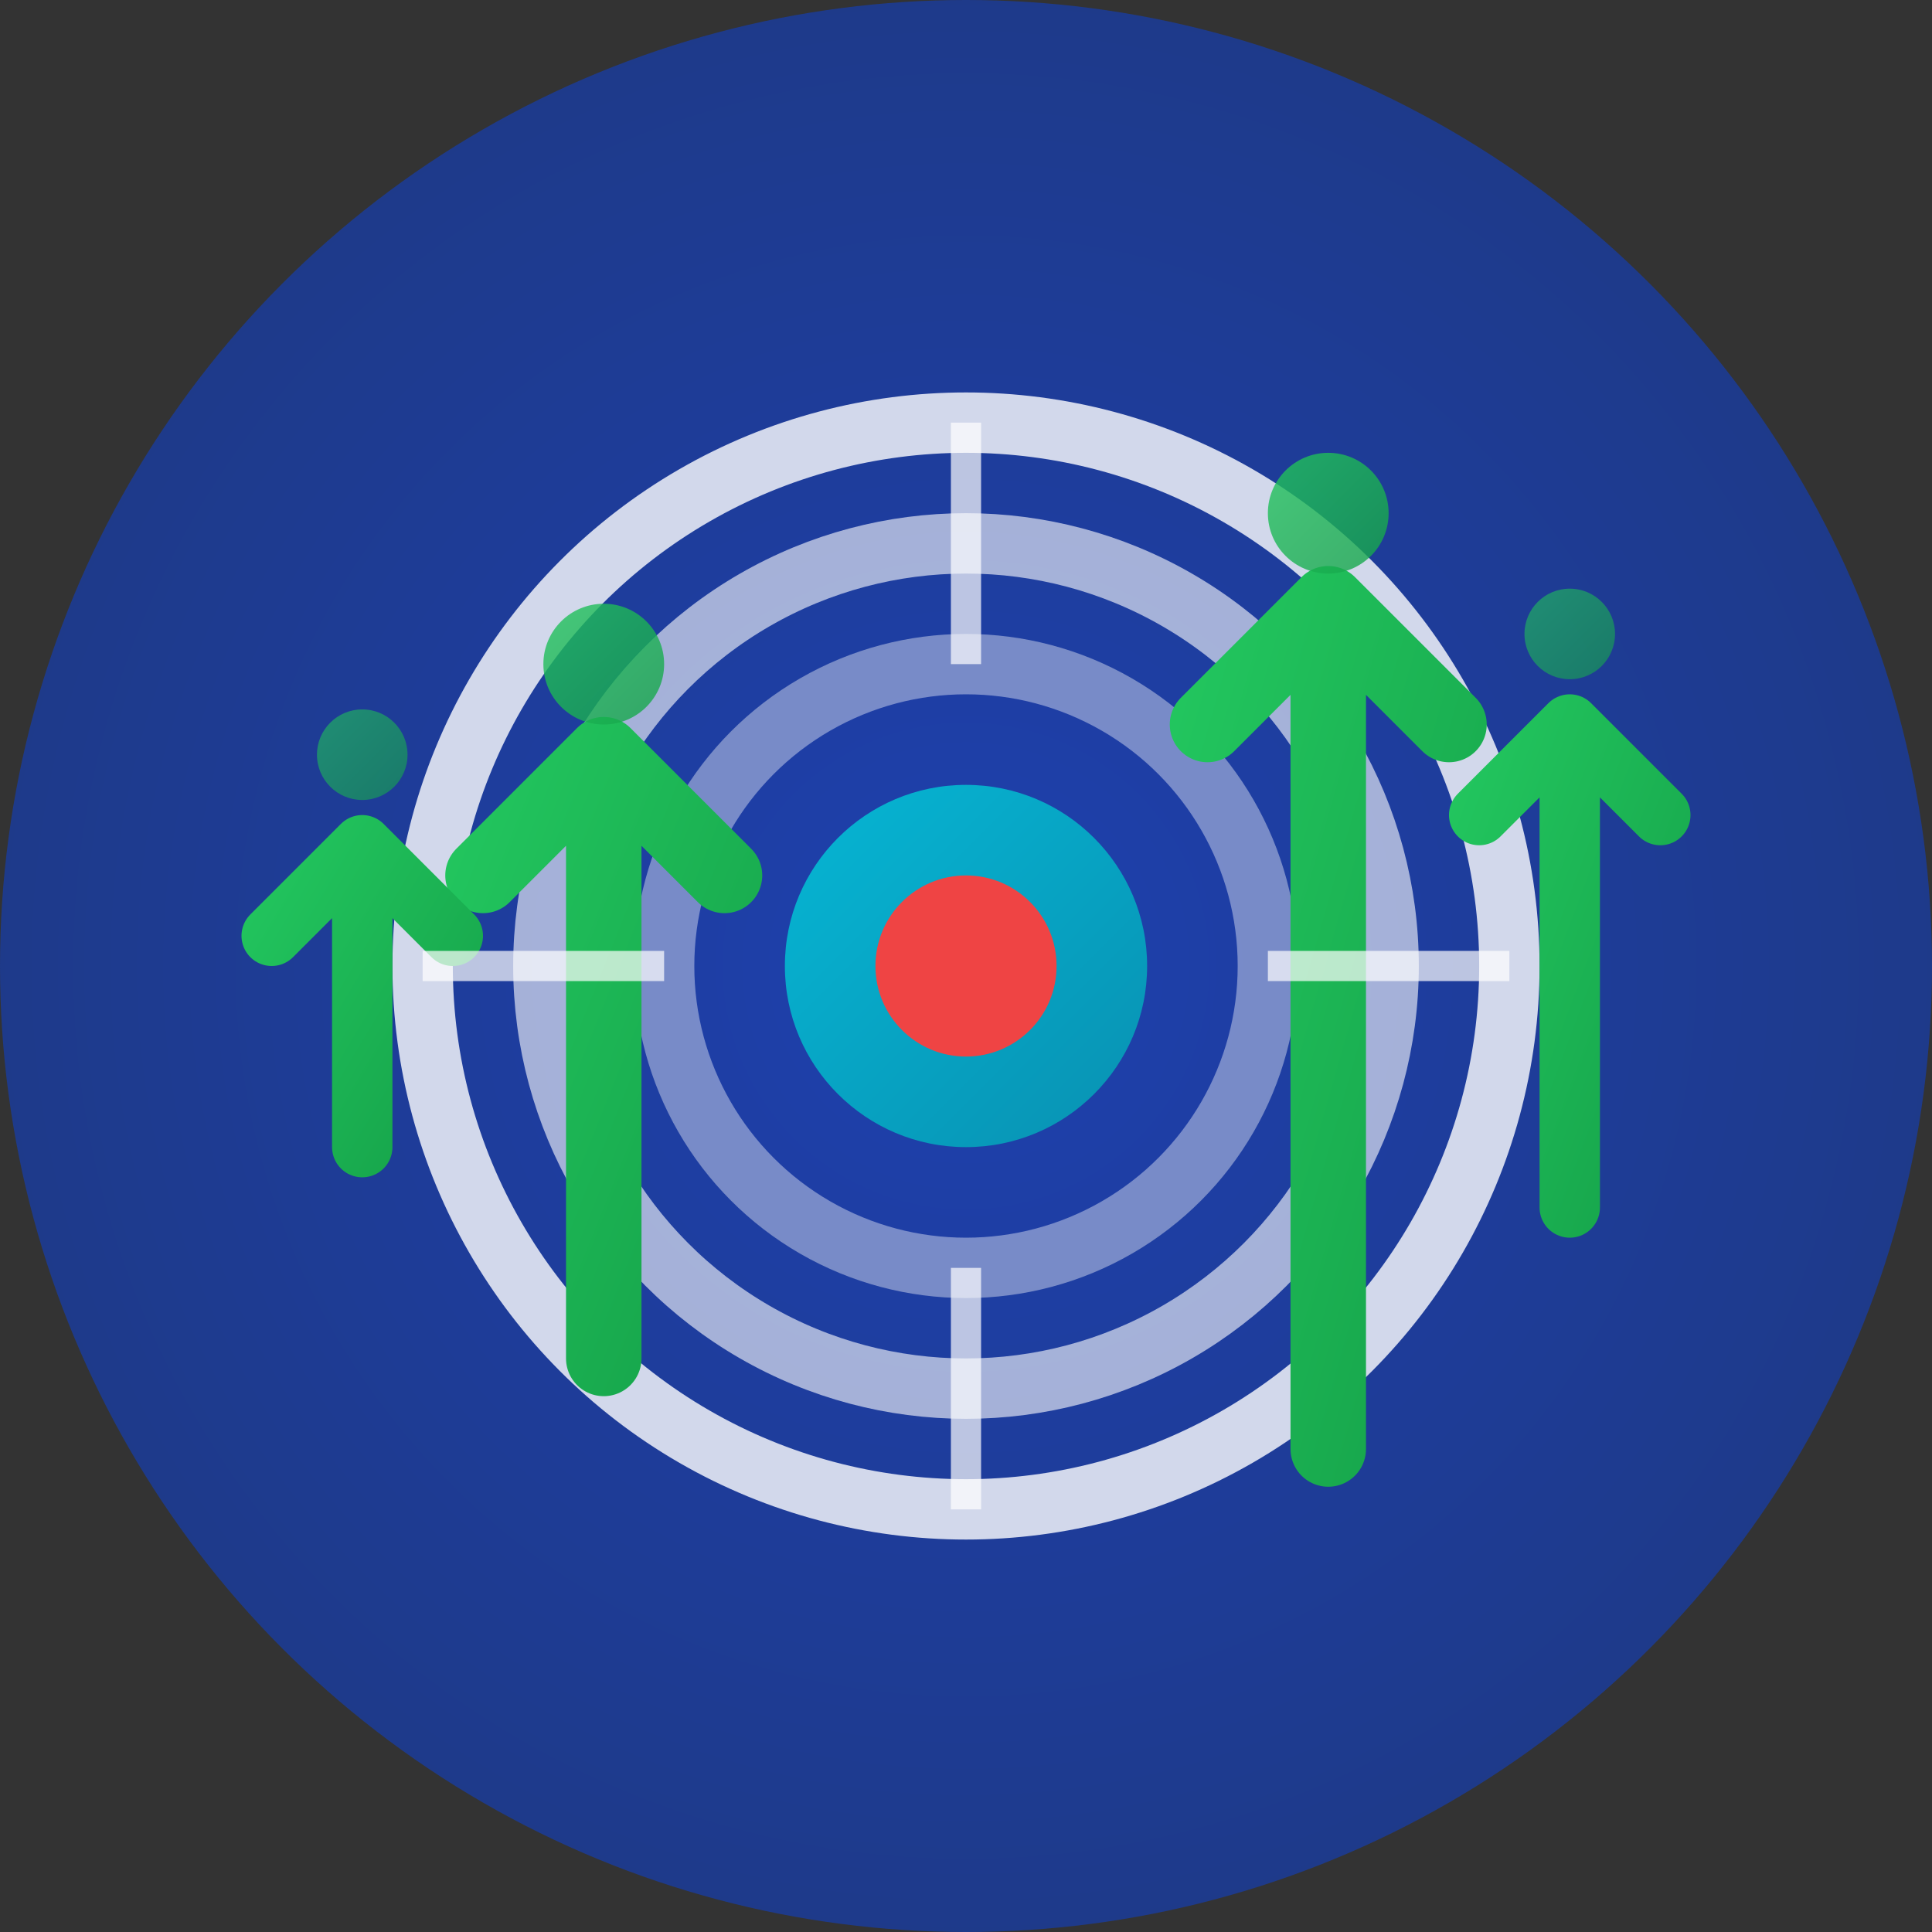
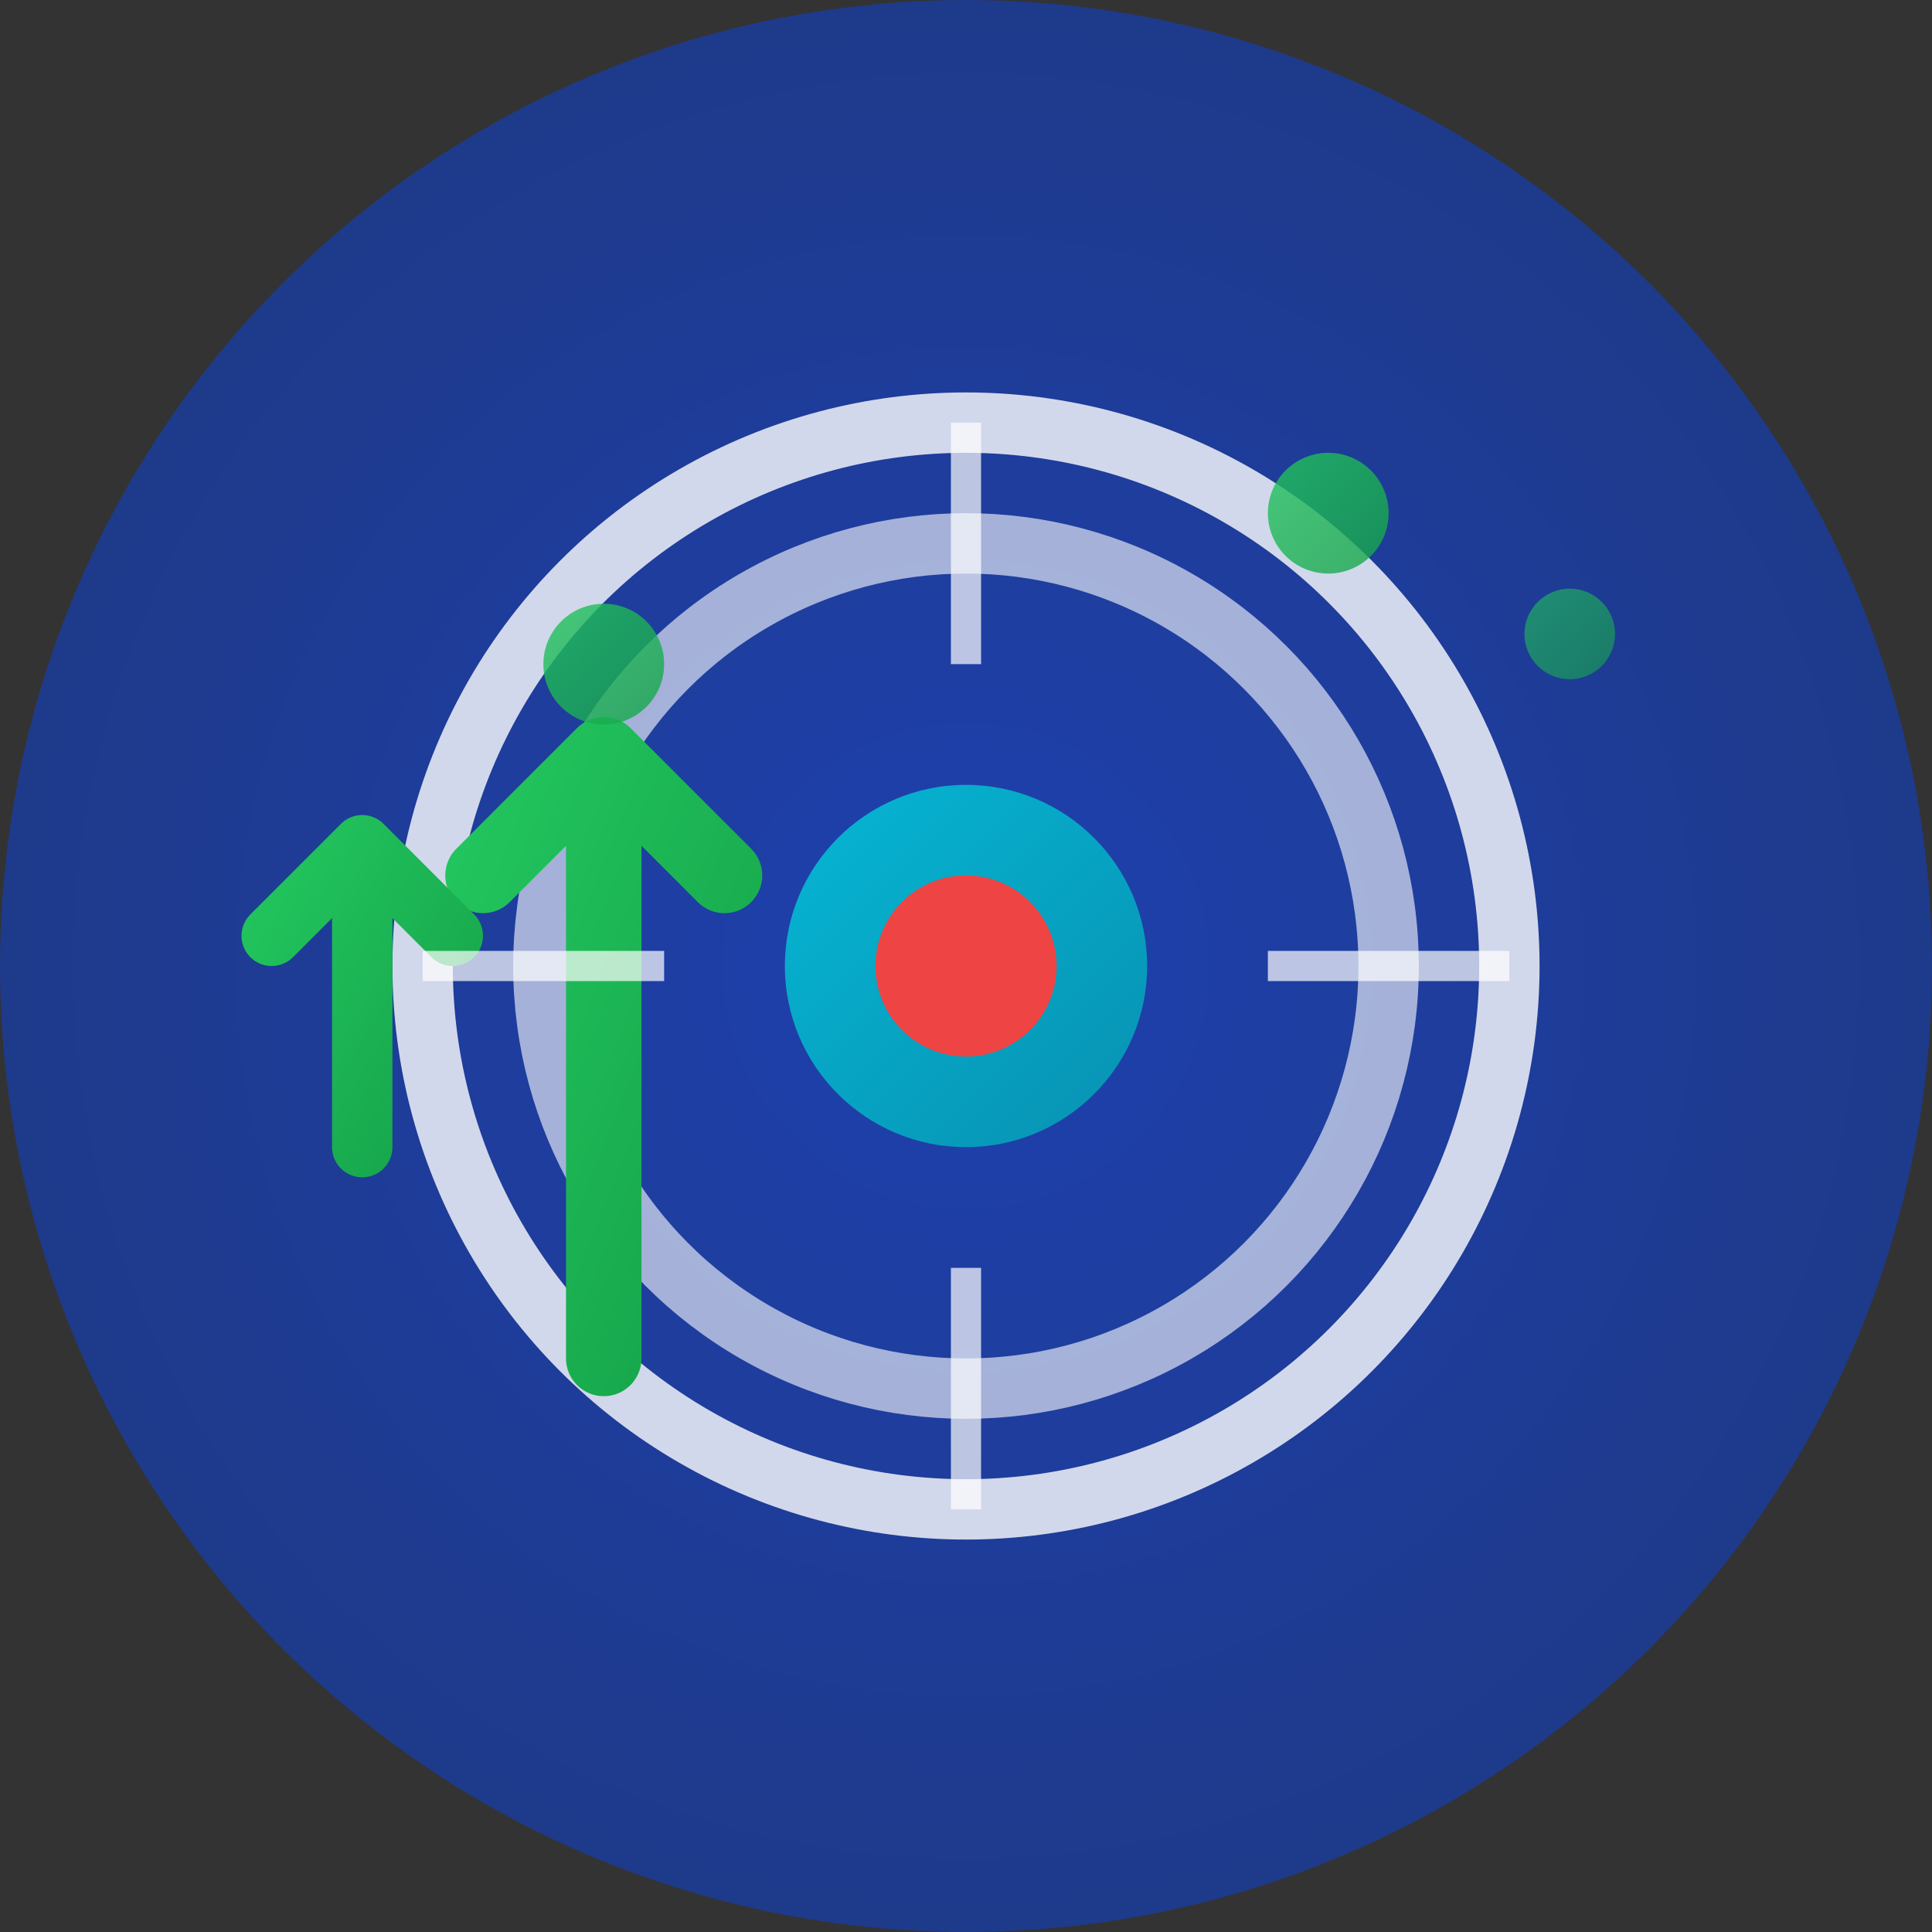
<svg xmlns="http://www.w3.org/2000/svg" viewBox="0 0 64 64" width="64" height="64">
  <rect x="0" y="0" width="64" height="64" fill="#333333" stroke="none" />
  <defs>
    <linearGradient id="targetGrad" x1="0%" y1="0%" x2="100%" y2="100%">
      <stop offset="0%" style="stop-color:#06B6D4;stop-opacity:1" />
      <stop offset="100%" style="stop-color:#0891B2;stop-opacity:1" />
    </linearGradient>
    <linearGradient id="arrowGrad" x1="0%" y1="0%" x2="100%" y2="100%">
      <stop offset="0%" style="stop-color:#22C55E;stop-opacity:1" />
      <stop offset="100%" style="stop-color:#16A34A;stop-opacity:1" />
    </linearGradient>
    <radialGradient id="bgGrad" cx="50%" cy="50%" r="50%">
      <stop offset="0%" style="stop-color:#1E40AF;stop-opacity:1" />
      <stop offset="100%" style="stop-color:#1E3A8A;stop-opacity:1" />
    </radialGradient>
  </defs>
  <circle cx="32" cy="32" r="32" fill="url(#bgGrad)" />
  <circle cx="32" cy="32" r="18" fill="none" stroke="white" stroke-width="2" opacity="0.8" />
  <circle cx="32" cy="32" r="14" fill="none" stroke="white" stroke-width="2" opacity="0.6" />
-   <circle cx="32" cy="32" r="10" fill="none" stroke="white" stroke-width="2" opacity="0.4" />
  <circle cx="32" cy="32" r="6" fill="url(#targetGrad)" />
  <circle cx="32" cy="32" r="3" fill="#EF4444" />
  <path d="M 20 45 L 20 25 L 16 29 M 20 25 L 24 29" stroke="url(#arrowGrad)" stroke-width="2.5" fill="none" stroke-linecap="round" stroke-linejoin="round" />
-   <path d="M 44 48 L 44 20 L 40 24 M 44 20 L 48 24" stroke="url(#arrowGrad)" stroke-width="2.5" fill="none" stroke-linecap="round" stroke-linejoin="round" />
  <path d="M 12 38 L 12 28 L 9 31 M 12 28 L 15 31" stroke="url(#arrowGrad)" stroke-width="2" fill="none" stroke-linecap="round" stroke-linejoin="round" />
-   <path d="M 52 40 L 52 24 L 49 27 M 52 24 L 55 27" stroke="url(#arrowGrad)" stroke-width="2" fill="none" stroke-linecap="round" stroke-linejoin="round" />
  <circle cx="20" cy="22" r="2" fill="url(#arrowGrad)" opacity="0.8" />
  <circle cx="44" cy="17" r="2" fill="url(#arrowGrad)" opacity="0.8" />
-   <circle cx="12" cy="25" r="1.5" fill="url(#arrowGrad)" opacity="0.6" />
  <circle cx="52" cy="21" r="1.5" fill="url(#arrowGrad)" opacity="0.6" />
  <line x1="32" y1="14" x2="32" y2="22" stroke="white" stroke-width="1" opacity="0.7" />
  <line x1="32" y1="42" x2="32" y2="50" stroke="white" stroke-width="1" opacity="0.7" />
  <line x1="14" y1="32" x2="22" y2="32" stroke="white" stroke-width="1" opacity="0.7" />
  <line x1="42" y1="32" x2="50" y2="32" stroke="white" stroke-width="1" opacity="0.7" />
</svg>